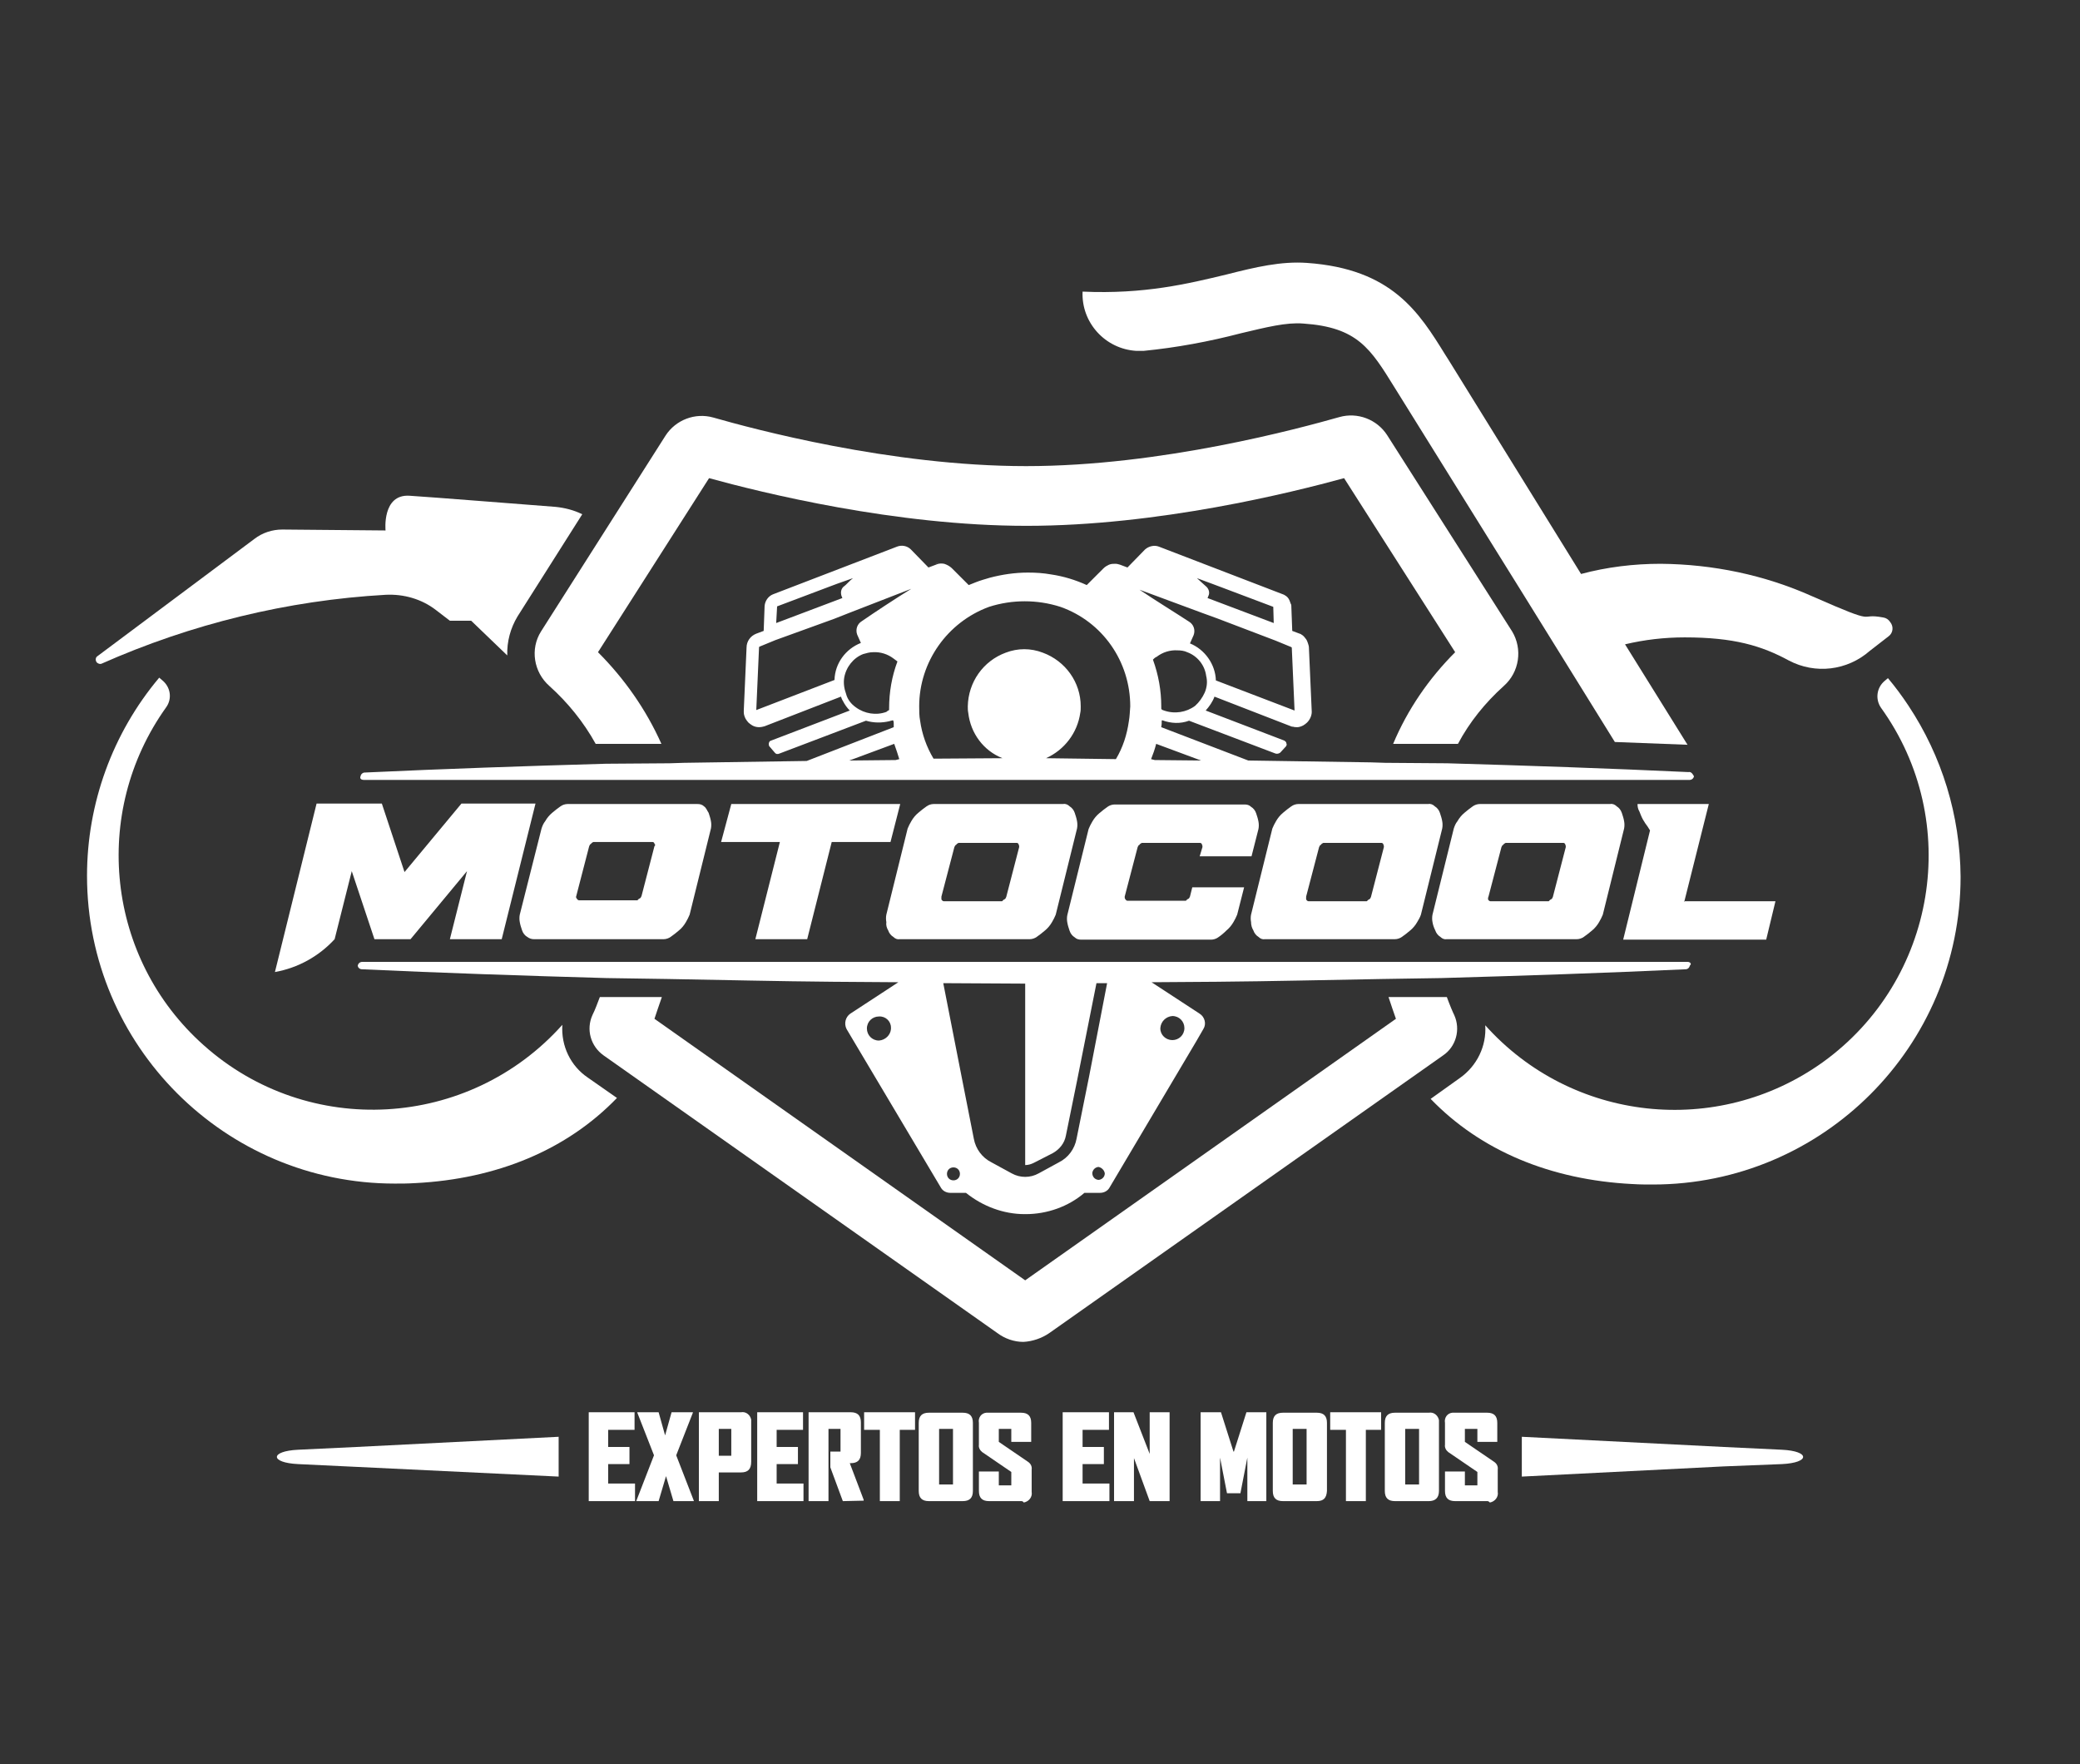
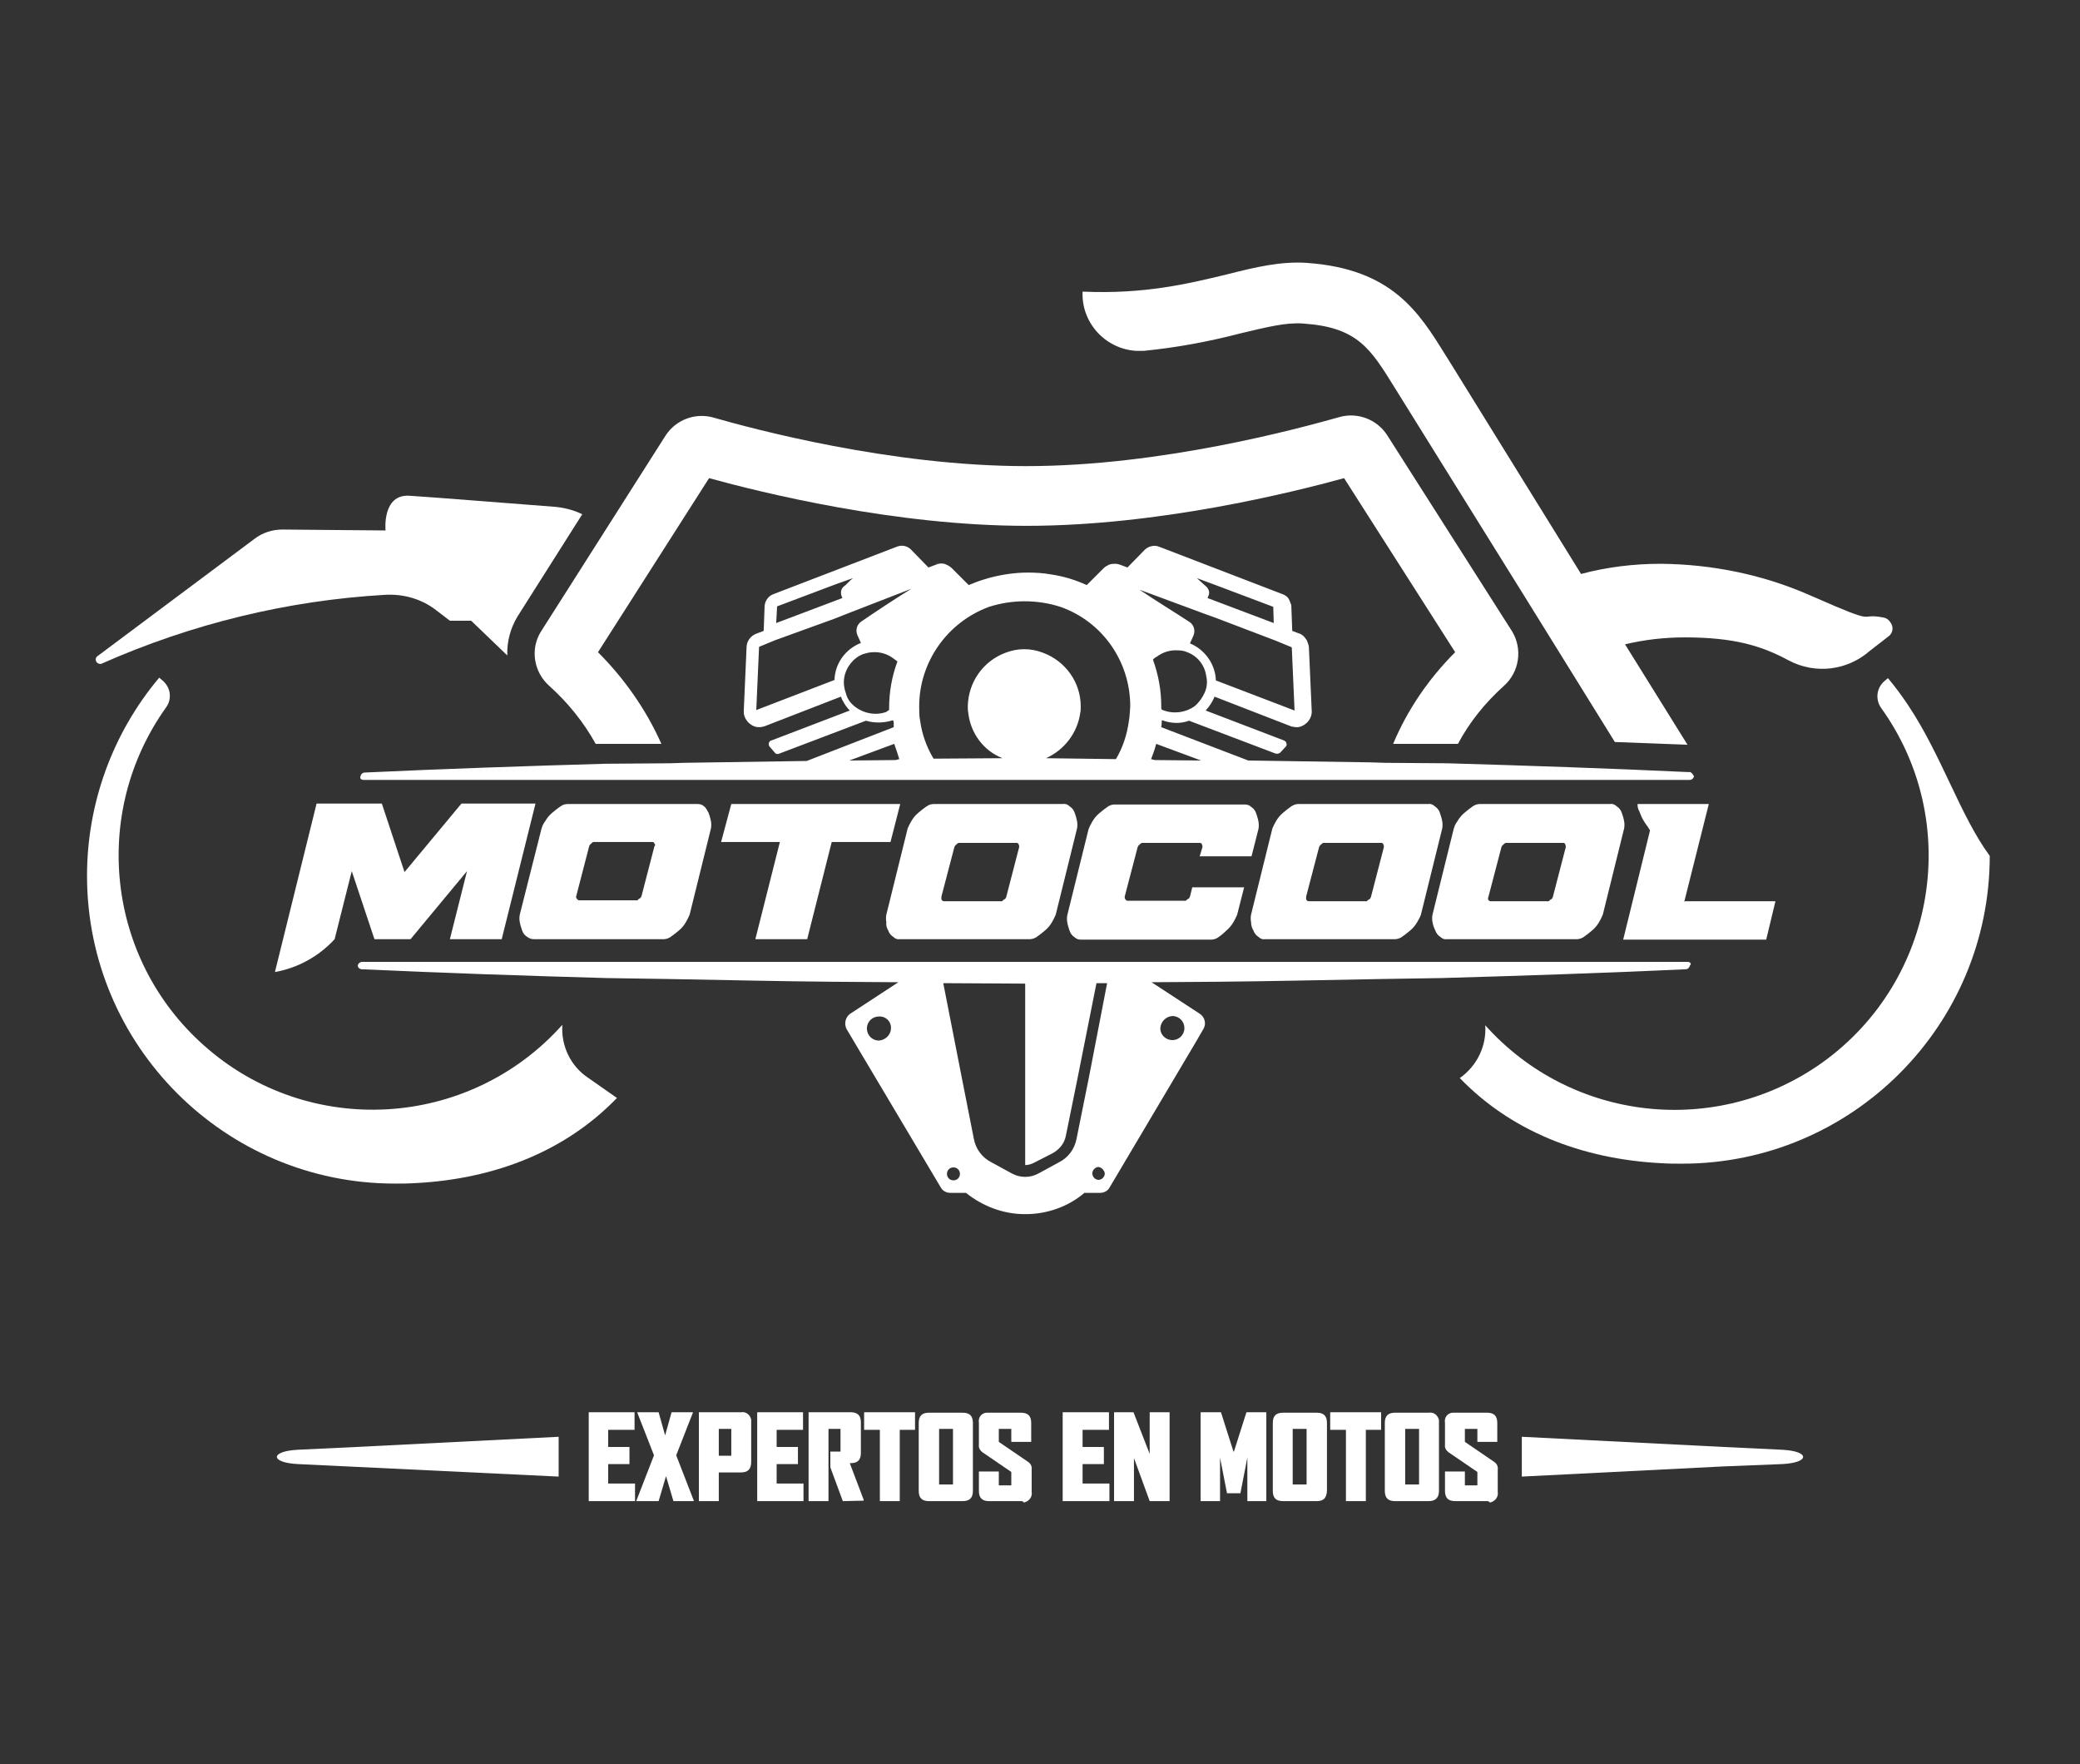
<svg xmlns="http://www.w3.org/2000/svg" version="1.1" id="Capa_1" x="0px" y="0px" viewBox="0 0 449.4 381.1" style="enable-background:new 0 0 449.4 381.1;" xml:space="preserve">
  <rect x="0" y="0" width="449.4" height="381.1" fill="#333333" stroke="none" />
  <style type="text/css">
	.st0{fill:#FFFFFF;}
</style>
  <path class="st0" d="M121.5,221.4c-20.2,22.6-54.9,24.6-77.5,4.4c-21-18.7-24.4-50.2-8.1-73c1.3-1.8,1-4.3-0.8-5.8l0,0l-0.7-0.6  c-10.1,12-15.6,27.2-15.6,42.8c0,36.7,29.8,66.5,66.5,66.5c1.4,0,2.9,0,4.3-0.1h0.1c17.7-0.9,32.8-7.2,43.6-18.4l-6.3-4.4  C123.3,230.3,121.2,226,121.5,221.4z" />
-   <path class="st0" d="M412.3,152.4c-1.4-2.1-2.8-4-4.4-5.9l-0.7,0.6l0,0c-1.7,1.4-2.1,3.9-0.8,5.8c17.7,24.6,12,58.9-12.6,76.6  c-22.8,16.3-54.2,12.9-72.9-8c0.3,4.5-1.8,8.8-5.5,11.4l-6.3,4.5c10.8,11.2,25.9,17.5,43.6,18.4h0.1c1.4,0.1,2.9,0.1,4.3,0.1  c36.7,0,66.5-29.8,66.5-66.5C423.5,176.2,419.6,163.4,412.3,152.4L412.3,152.4z" />
+   <path class="st0" d="M412.3,152.4c-1.4-2.1-2.8-4-4.4-5.9l-0.7,0.6l0,0c-1.7,1.4-2.1,3.9-0.8,5.8c17.7,24.6,12,58.9-12.6,76.6  c-22.8,16.3-54.2,12.9-72.9-8c0.3,4.5-1.8,8.8-5.5,11.4c10.8,11.2,25.9,17.5,43.6,18.4h0.1c1.4,0.1,2.9,0.1,4.3,0.1  c36.7,0,66.5-29.8,66.5-66.5C423.5,176.2,419.6,163.4,412.3,152.4L412.3,152.4z" />
  <path class="st0" d="M111.8,133.2l14-22.1c-1.8-0.9-3.8-1.4-5.8-1.6c-7.9-0.6-26.7-2.1-31.5-2.4c-6-0.4-5.2,7.5-5.2,7.5L61,114.4  c-2.2,0-4.3,0.7-6,2l-34,25.4c-0.4,0.3-0.4,0.9-0.1,1.3c0.3,0.3,0.7,0.4,1,0.3c19.4-8.6,40.2-13.7,61.4-14.9  c3.9-0.2,7.8,0.9,10.9,3.3l3,2.3h4.6l7.8,7.5C109.5,138.6,110.3,135.7,111.8,133.2z" />
  <path class="st0" d="M406.9,133.4c-5.9-1.1-0.2,2.1-15.4-4.6c-10.3-4.6-21.4-6.9-32.7-7c-5.8,0-11.6,0.7-17.2,2.2l0,0L313,77.8  l-0.7-1.1c-5.7-9.2-11.5-18.6-29.9-19.9c-5.6-0.4-11.1,0.9-17.4,2.5c-8.3,2-17.8,4.3-31.1,3.7c-0.3,6.7,4.9,12.4,11.6,12.8  c0.5,0,1.1,0,1.6,0c7.1-0.7,14.1-2,21-3.8c5.5-1.3,9.8-2.4,13.5-2.1c11.7,0.8,14.5,5.4,19.7,13.8l28,45l0,0l5.4,8.7l14.2,22.9  c5.3,0.2,10.5,0.4,15.7,0.6l-13.5-21.7c4.2-1,8.5-1.5,12.9-1.5c10.6,0,16.6,1.8,22.5,5c5.7,3,12.6,2.2,17.5-2.1l4-3.1  c1-0.7,1.2-2.1,0.4-3.1C408,133.8,407.5,133.5,406.9,133.4z" />
  <path class="st0" d="M363.9,194.8l5.3-21.1h-15.4c0,0.6,0.1,1.1,0.4,1.6c0.2,0.5,0.5,1.3,0.8,1.8c0.3,0.5,0.6,1,1,1.5  c0.2,0.3,0.3,0.5,0.5,0.8l-5.8,23.6h30.9l2-8.3h-19.6V194.8z" />
  <path class="st0" d="M72.3,202.9l3.7-14.7l4.9,14.7h7.8l12.2-14.7l-3.7,14.7h11.2l7.3-29.3h-16l-12.3,14.8l-4.9-14.8H68.4l-9,36.4  C64.4,209.1,68.9,206.6,72.3,202.9z" />
  <path class="st0" d="M152.1,174.2c-0.4-0.4-0.9-0.5-1.4-0.5h-28.1c-0.5,0-1.1,0.2-1.5,0.5c-0.6,0.4-1.2,0.9-1.8,1.4  c-0.6,0.5-1.1,1.1-1.5,1.8c-0.4,0.5-0.6,1-0.8,1.6l-4.7,18.6c-0.1,0.5-0.1,1.1,0,1.6c0.1,0.6,0.3,1.2,0.5,1.8  c0.2,0.6,0.6,1.1,1.1,1.4c0.4,0.3,0.9,0.5,1.4,0.5h28.1c0.5,0,1.1-0.2,1.5-0.5c0.6-0.4,1.2-0.9,1.8-1.4c0.6-0.5,1.1-1.1,1.5-1.8  c0.3-0.5,0.6-1.1,0.8-1.6l4.6-18.6c0.1-0.5,0.1-1.1,0-1.6c-0.1-0.6-0.3-1.2-0.5-1.8C152.8,175.2,152.6,174.5,152.1,174.2z   M141.4,182.8l-2.8,10.8c-0.1,0.1-0.1,0.4-0.4,0.5s-0.4,0.4-0.5,0.4h-12.6c-0.2,0-0.4-0.2-0.5-0.4c-0.1-0.1-0.2-0.3-0.1-0.5  l2.8-10.8c0.1-0.1,0.1-0.4,0.4-0.5c0.1-0.2,0.3-0.3,0.5-0.4H141c0.2,0,0.4,0.2,0.4,0.4C141.6,182.4,141.6,182.7,141.4,182.8  L141.4,182.8z" />
  <polygon class="st0" points="174.4,202.9 179.7,181.9 192.4,181.9 194.5,173.7 158,173.7 155.8,181.9 168.5,181.9 163.2,202.9 " />
  <path class="st0" d="M191.9,201c0.2,0.6,0.6,1.1,1.1,1.4c0.4,0.4,0.9,0.6,1.4,0.5h28.1c0.5,0,1.1-0.2,1.5-0.5  c0.6-0.4,1.2-0.9,1.8-1.4c0.6-0.5,1.1-1.1,1.5-1.8c0.3-0.5,0.6-1.1,0.8-1.6l4.6-18.6c0.1-0.5,0.1-1.1,0-1.6  c-0.1-0.6-0.3-1.2-0.5-1.8c-0.2-0.6-0.6-1.1-1.1-1.4c-0.4-0.4-0.9-0.6-1.4-0.5h-28c-0.5,0-1.1,0.2-1.5,0.5c-0.6,0.4-1.2,0.9-1.8,1.4  c-0.6,0.5-1.1,1.1-1.5,1.8c-0.3,0.5-0.6,1.1-0.8,1.6l-4.6,18.6c-0.1,0.5-0.1,1.1,0,1.6C191.4,199.9,191.6,200.5,191.9,201z   M203.4,193.7l2.8-10.7c0.1-0.1,0.1-0.4,0.4-0.5c0.1-0.2,0.3-0.3,0.5-0.4h12.6c0.2,0,0.4,0.2,0.4,0.4c0.1,0.1,0.1,0.3,0.1,0.5  l-2.8,10.8c-0.1,0.1-0.1,0.4-0.4,0.5s-0.4,0.4-0.5,0.4h-12.6c-0.2,0-0.4-0.2-0.5-0.4V193.7z" />
  <path class="st0" d="M259.2,185h11.2l1.5-5.9c0.1-0.5,0.1-1.1,0-1.6c-0.1-0.6-0.3-1.2-0.5-1.8c-0.2-0.6-0.6-1.1-1.1-1.4  c-0.4-0.4-0.9-0.5-1.4-0.5h-28.1c-0.5,0-1.1,0.2-1.5,0.5c-0.6,0.4-1.2,0.9-1.8,1.4c-0.6,0.5-1.1,1.1-1.5,1.8  c-0.3,0.5-0.6,1.1-0.8,1.6l-4.6,18.6c-0.1,0.5-0.1,1.1,0,1.6c0.1,0.6,0.3,1.2,0.5,1.8c0.2,0.6,0.6,1.1,1.1,1.4  c0.4,0.4,0.9,0.5,1.4,0.5h28.1c0.5,0,1.1-0.2,1.5-0.5c0.6-0.4,1.2-0.9,1.8-1.5c0.6-0.5,1.1-1.1,1.5-1.8c0.3-0.5,0.6-1.1,0.8-1.6  l1.5-5.9h-11.2l-0.5,2c-0.1,0.1-0.1,0.4-0.4,0.5s-0.4,0.4-0.5,0.4h-12.6c-0.2,0-0.4-0.2-0.5-0.4c-0.1-0.1-0.1-0.3-0.1-0.5l2.8-10.7  c0.1-0.1,0.1-0.4,0.4-0.5c0.1-0.2,0.3-0.3,0.5-0.4h12.6c0.2,0,0.4,0.2,0.4,0.4c0.1,0.1,0.1,0.3,0.1,0.5L259.2,185z" />
  <path class="st0" d="M270.8,201c0.2,0.6,0.6,1.1,1.1,1.4c0.4,0.4,0.9,0.6,1.4,0.5h28.1c0.5,0,1.1-0.2,1.5-0.5  c0.6-0.4,1.2-0.9,1.8-1.4c0.6-0.5,1.1-1.1,1.5-1.8c0.3-0.5,0.6-1,0.8-1.6l4.6-18.6c0.1-0.5,0.1-1.1,0-1.6c-0.1-0.6-0.3-1.2-0.5-1.8  c-0.2-0.6-0.6-1.1-1.1-1.4c-0.4-0.4-0.9-0.6-1.4-0.5h-28.1c-0.5,0-1.1,0.2-1.5,0.5c-0.6,0.4-1.2,0.9-1.8,1.4  c-0.6,0.5-1.1,1.1-1.5,1.8c-0.3,0.5-0.6,1.1-0.8,1.6l-4.6,18.6c-0.1,0.5-0.1,1.1,0,1.6C270.3,199.9,270.5,200.5,270.8,201z   M282.2,193.7l2.8-10.7c0.1-0.1,0.1-0.4,0.4-0.5c0.1-0.2,0.3-0.3,0.5-0.4h12.6c0.2,0,0.4,0.2,0.4,0.4c0.1,0.1,0.1,0.3,0.1,0.5  l-2.8,10.8c-0.1,0.1-0.1,0.4-0.4,0.5s-0.4,0.4-0.5,0.4h-12.6c-0.2,0-0.4-0.2-0.5-0.4V193.7z" />
  <path class="st0" d="M310.1,201c0.2,0.6,0.6,1.1,1.1,1.4c0.4,0.4,0.9,0.6,1.4,0.5h28.1c0.5,0,1.1-0.2,1.5-0.5  c0.6-0.4,1.2-0.9,1.8-1.4c0.6-0.5,1.1-1.1,1.5-1.8c0.3-0.5,0.6-1.1,0.8-1.6l4.6-18.6c0.1-0.5,0.1-1.1,0-1.6  c-0.1-0.6-0.3-1.2-0.5-1.8c-0.2-0.6-0.6-1.1-1.1-1.4c-0.4-0.4-0.9-0.6-1.4-0.5h-28.2c-0.5,0-1.1,0.2-1.5,0.5  c-0.6,0.4-1.2,0.9-1.8,1.4c-0.6,0.5-1.1,1.1-1.5,1.8c-0.4,0.5-0.6,1-0.8,1.6l-4.6,18.6c-0.1,0.5-0.1,1.1,0,1.6  C309.6,199.8,309.8,200.4,310.1,201z M321.6,193.7l2.8-10.7c0.1-0.1,0.1-0.4,0.4-0.5c0.1-0.2,0.3-0.3,0.5-0.4h12.5  c0.2,0,0.4,0.2,0.4,0.4c0.1,0.1,0.1,0.3,0.1,0.5l-2.8,10.8c-0.1,0.1-0.1,0.4-0.4,0.5s-0.4,0.4-0.5,0.4H322c-0.2,0-0.4-0.2-0.5-0.4  C321.5,194.1,321.5,193.9,321.6,193.7L321.6,193.7z" />
  <g>
    <path class="st0" d="M127.2,324.3v-19.2h9.9v3.8h-5.7v3.7h4.6v3.7h-4.6v4.2h5.8v3.8H127.2z" />
    <path class="st0" d="M145.5,324.3l-1.6-5.4l-1.6,5.4h-4.8v-0.1l3.8-9.8l-3.6-9.2v-0.1h4.6l1.4,5l1.4-5h4.6v0.1l-3.6,9.2l3.8,9.8   v0.1H145.5z" />
    <path class="st0" d="M160.1,318.1h-4.8v6.2H151v-19.2h9.1c1.1-0.2,2,0.6,2.2,1.6c0,0.2,0,0.4,0,0.6v8.5   C162.3,317.4,161.6,318.1,160.1,318.1z M158,308.7h-2.7v5.8h2.7L158,308.7z" />
    <path class="st0" d="M163.6,324.3v-19.2h9.9v3.8h-5.7v3.7h4.6v3.7h-4.6v4.2h5.8v3.8H163.6z" />
    <path class="st0" d="M182.1,324.3l-2.7-7.3v-3.4h2.2v-4.9H179v15.6h-4.3v-19.2h9.1c1.5,0,2.2,0.7,2.2,2.2v6.6   c0,1.5-0.7,2.2-2.2,2.2h-0.2l3,7.9v0.2L182.1,324.3z" />
    <path class="st0" d="M194.4,308.9v15.4h-4.3v-15.4h-3.4v-3.8h11v3.8H194.4z" />
    <path class="st0" d="M208,324.3h-7.3c-1.5,0-2.2-0.7-2.2-2.2v-14.7c0-1.5,0.7-2.2,2.2-2.2h7.3c1.5,0,2.2,0.7,2.2,2.2v14.7   C210.2,323.6,209.5,324.3,208,324.3z M205.9,308.7h-3v12h3V308.7z" />
    <path class="st0" d="M220.6,324.3h-6.9c-1.5,0-2.2-0.7-2.2-2.2v-4.2h4.3v3h2.7V318l-6.3-4.3c-0.5-0.4-0.8-1-0.7-1.6v-4.7   c-0.2-1.1,0.5-2.1,1.6-2.2c0.2,0,0.4,0,0.6,0h6.9c1.5,0,2.2,0.7,2.2,2.2v4.1h-4.3v-2.8h-2.7v2.8l6.3,4.3c0.6,0.4,0.9,1,0.8,1.7v4.8   c0.2,1.1-0.6,2.1-1.7,2.3C221,324.3,220.8,324.3,220.6,324.3z" />
    <path class="st0" d="M229.6,324.3v-19.2h10v3.8h-5.7v3.7h4.6v3.7h-4.6v4.2h5.8v3.8H229.6z" />
    <path class="st0" d="M248.4,324.3L245,315v9.3h-4.3v-19.2h4.2l3.5,9v-9h4.3v19.2H248.4z" />
    <path class="st0" d="M269.5,324.3v-9.4l-1.5,7.7h-2.9l-1.5-7.7v9.4h-4.2v-19.2h4.4l2.7,8.5h0.1l2.7-8.5h4.3v19.2H269.5z" />
    <path class="st0" d="M284.5,324.3h-7.3c-1.5,0-2.2-0.7-2.2-2.2v-14.7c0-1.5,0.7-2.2,2.2-2.2h7.3c1.5,0,2.2,0.7,2.2,2.2v14.7   C286.6,323.6,286,324.3,284.5,324.3z M282.3,308.7h-3v12h3V308.7z" />
    <path class="st0" d="M295.1,308.9v15.4h-4.3v-15.4h-3.4v-3.8h11v3.8H295.1z" />
    <path class="st0" d="M308.7,324.3h-7.3c-1.5,0-2.2-0.7-2.2-2.2v-14.7c0-1.5,0.7-2.2,2.2-2.2h7.3c1.1-0.2,2,0.6,2.2,1.6   c0,0.2,0,0.4,0,0.6v14.7C310.9,323.6,310.1,324.3,308.7,324.3z M306.6,308.7h-3v12h3V308.7z" />
    <path class="st0" d="M321.3,324.3h-6.9c-1.5,0-2.2-0.7-2.2-2.2v-4.2h4.3v3h2.7V318l-6.3-4.3c-0.5-0.4-0.8-1-0.7-1.6v-4.7   c-0.2-1.1,0.5-2.1,1.6-2.2c0.2,0,0.4,0,0.6,0h6.9c1.5,0,2.2,0.7,2.2,2.2v4.1h-4.3v-2.8h-2.7v2.8l6.3,4.3c0.6,0.4,0.9,1,0.8,1.7v4.8   c0.2,1.1-0.6,2.1-1.7,2.3C321.6,324.3,321.5,324.3,321.3,324.3z" />
    <path class="st0" d="M64.4,316.3c-6.1-0.3-6.1-2.8,0-3.1l12.6-0.6l43.7-2.2v8.6L77,316.9L64.4,316.3z" />
    <path class="st0" d="M385,316.3c6.1-0.3,6.1-2.8,0-3.1l-12.6-0.6l-43.6-2.2v8.6l43.6-2.2L385,316.3z" />
  </g>
  <path class="st0" d="M243.4,122.4l-1.6-0.6c-0.3-0.1-0.7-0.2-1-0.2c0.3,0,0.7,0.1,1,0.2L243.4,122.4z" />
  <path class="st0" d="M203.9,121.6c-0.6-0.1-1.2-0.1-1.8,0.2l-1.6,0.6l1.6-0.6C202.6,121.5,203.3,121.5,203.9,121.6z" />
-   <path class="st0" d="M283.3,153.3l-0.6-13.6c0-0.3-0.1-0.6-0.2-0.9c0.1,0.3,0.2,0.6,0.2,0.9L283.3,153.3z" />
  <path class="st0" d="M364.8,166.8c-17.2-0.8-34.7-1.4-52.1-1.9l-13.4-0.1c-1,0-2.1-0.1-3.1-0.1l-26.5-0.4l-18.8-7.2c0,0,0-0.1,0-0.1  l0,0c0.1-0.4,0.1-0.9,0.1-1.3l0.1-0.1c1.9,0.7,3.9,0.8,5.8,0.1l18.7,7.1c0.4,0.1,0.7,0,1-0.2l1.1-1.2l0.1-0.1  c0.1-0.1,0.2-0.3,0.2-0.5c0-0.1-0.1-0.2-0.1-0.4c-0.1-0.2-0.3-0.3-0.4-0.4l-17-6.5c0.8-0.9,1.5-1.9,1.9-3l16.5,6.4  c0.2,0.1,0.3,0.1,0.5,0.1c0.3,0.1,0.6,0.1,0.9,0.1c0.3,0,0.6-0.1,0.9-0.2c0.1-0.1,0.3-0.1,0.4-0.2c0.3-0.2,0.5-0.3,0.8-0.6  c0.7-0.7,1.1-1.7,1-2.6l-0.6-13.6c0-0.3-0.1-0.6-0.2-0.9c-0.1-0.3-0.2-0.6-0.4-0.9c-0.3-0.4-0.6-0.8-1-1c-0.1-0.1-0.3-0.2-0.4-0.2  l-1.6-0.6l-0.2-5.4c0-0.1,0-0.3-0.1-0.4c-0.1-0.3-0.2-0.5-0.3-0.8c-0.2-0.5-0.6-0.9-1-1.1c-0.1-0.1-0.2-0.1-0.4-0.2l-26.8-10.3  c-1-0.4-2.2-0.1-3,0.6l-3.8,3.9l-1.6-0.6c-0.3-0.1-0.7-0.2-1-0.2c-0.5,0-0.9,0-1.4,0.2c-0.4,0.2-0.8,0.4-1.2,0.8l-3.6,3.6l0,0  c-2.4-1.1-5-1.9-7.7-2.3c-1.7-0.3-3.3-0.4-5-0.4c-2.8,0-5.5,0.4-8.2,1.1c-1,0.3-2.1,0.6-3.1,1c-0.5,0.2-1,0.4-1.5,0.6l-3.6-3.6  c-0.5-0.5-1.1-0.8-1.7-1c-0.6-0.1-1.2-0.1-1.8,0.2l-1.6,0.6l-3.8-3.9c-0.8-0.8-2-1-3-0.6l-26.8,10.3c-1,0.4-1.7,1.4-1.8,2.5  l-0.2,5.4l-1.6,0.6c-1.3,0.5-2.1,1.7-2.1,3l-0.6,13.6c0,0.1,0,0.2,0,0.4c0,0.5,0.2,1,0.4,1.4c0.2,0.3,0.4,0.6,0.6,0.8  c0.2,0.2,0.5,0.4,0.8,0.6c0.7,0.4,1.5,0.5,2.3,0.3c0.1,0,0.3-0.1,0.4-0.1l16.5-6.4c0.1,0.3,0.2,0.6,0.4,0.9c0.4,0.8,0.9,1.5,1.5,2.1  l-17,6.5c-0.5,0.1-0.6,0.8-0.4,1.2l1.2,1.4c0.2,0.3,0.6,0.4,1,0.2l8.7-3.3l10-3.8c1.7,0.5,3.4,0.5,5.1,0.1c0.2-0.1,0.5-0.1,0.7-0.2  l0.1,0.1c0.1,0.2,0.1,0.5,0.1,0.7c0,0.2,0,0.3,0,0.5c0,0.1,0,0.1,0,0.2l-18.8,7.3l-26.5,0.4c-1,0-2.1,0.1-3.1,0.1l-13.8,0.1  c-17.5,0.5-34.9,1.1-52.1,1.9c-0.4,0-0.8,0.3-0.9,0.8c-0.2,0.5,0.1,0.8,0.8,0.8h286.3c0.5,0,0.9-0.3,1-0.8  C365.6,167,365.3,166.7,364.8,166.8z M260.3,149.6c-0.5,1.1-1.2,2.1-2.1,2.9c-1.9,1.4-4.4,1.8-6.7,1c-0.2-0.1-0.5-0.1-0.6-0.4v-0.5  c0-3.4-0.6-6.8-1.8-10.1c0.2-0.2,0.5-0.5,0.8-0.6c1.3-1,2.9-1.5,4.5-1.4c0.7,0,1.5,0.1,2.1,0.4c2.2,0.8,3.8,2.8,4.1,5.1  C260.9,147.2,260.8,148.4,260.3,149.6L260.3,149.6z M262.1,126.2l1.6,0.6l11.4,4.3l0.1,3.5l-14.3-5.4l0.2-0.5  c0.3-0.6,0.1-1.4-0.4-1.9c-0.6-0.5-1.4-1.3-2.1-1.9L262.1,126.2z M167.9,131l11.4-4.3l1.6-0.6l3.4-1.2c-0.8,0.6-1.4,1.4-2.1,1.9  c-0.5,0.5-0.6,1.2-0.4,1.9l0.2,0.5l-14.3,5.4L167.9,131z M192.1,153v0.4c-0.2,0.1-0.4,0.2-0.6,0.4c-2.2,0.8-4.7,0.4-6.6-1  c-1-0.7-1.8-1.7-2.1-2.9c-0.4-1.1-0.6-2.3-0.4-3.5c0.4-2.3,2-4.3,4.1-5.1c0.7-0.2,1.4-0.4,2.1-0.4c1.6-0.1,3.2,0.4,4.5,1.4  c0.3,0.2,0.5,0.4,0.8,0.6C192.7,146.1,192.1,149.5,192.1,153L192.1,153z M193.5,164.2l-10,0.1l9.7-3.6c0.4,1.1,0.8,2.3,1.1,3.3  L193.5,164.2z M186.2,134.2c-1,0.6-1.4,1.8-1,2.9l0.8,1.8c-3.3,1.3-5.6,4.4-5.7,8l-16.9,6.5l0.6-13.6l0.1-0.1l3.4-1.4l12.7-4.6  l3.3-1.3l13.4-5.2C193.5,129.3,189.1,132.2,186.2,134.2L186.2,134.2z M243.9,155.8c-0.4,2.9-1.3,5.7-2.8,8.2l-15.1-0.2  c4-1.8,6.8-5.5,7.4-9.8c0.1-0.4,0.1-0.9,0.1-1.4c0-5.2-3.3-9.8-8.2-11.6c-2.6-1-5.4-1-8,0c-4.9,1.8-8.1,6.4-8.2,11.6  c0,0.5,0,0.9,0.1,1.4c0.5,4.4,3.3,8.2,7.4,9.8l-14.9,0.1c-1.5-2.5-2.5-5.3-2.9-8.2c-0.2-1-0.2-2.1-0.2-3.1c0-9.6,6.1-18.2,15.1-21.5  c2.5-0.8,5.1-1.2,7.7-1.2c2.6,0,5.2,0.4,7.7,1.2c9.1,3.2,15.1,11.8,15.1,21.5C244.1,153.7,244.1,154.7,243.9,155.8L243.9,155.8z   M259.7,132.4l3.3,1.2l12.6,4.8l3.4,1.4l0.1,0.1l0.6,13.6l-17-6.5c-0.1-3.5-2.4-6.7-5.6-8l0.8-1.8c0.4-1.1,0-2.3-1-2.9  c-2.9-1.9-7.3-4.6-10.7-6.9L259.7,132.4z M249.5,164.2l-0.8-0.2c0.4-1,0.8-2.1,1.1-3.3l9.7,3.6L249.5,164.2z" />
  <path class="st0" d="M364.6,207.8H78.3c-0.5,0-0.9,0.3-1,0.8c0,0.4,0.4,0.8,0.9,0.8c17.3,0.8,35,1.4,52.8,1.9l13.2,0.2  c11.9,0.2,23.9,0.5,35.8,0.6l14.1,0.1l-10.4,6.8c-1,0.7-1.4,2.1-0.8,3.3l1.6,2.7l18.8,31.6c0.4,0.7,1.2,1.1,2,1.1h3.4  c3.6,2.9,8.1,4.6,12.7,4.6h0.2c4.6,0,9.2-1.6,12.7-4.6h3.4c0.8,0,1.6-0.4,2-1.1l18.8-31.7l1.5-2.6c0.7-1.1,0.3-2.6-0.8-3.3  l-10.4-6.8l14.1-0.1c11.9-0.1,23.9-0.4,35.8-0.6l12.7-0.2c17.7-0.5,35.4-1.1,52.8-1.9c0.4,0,0.8-0.3,0.9-0.8  C365.6,208.2,365.1,207.8,364.6,207.8z M189.9,224.8c-1.5,0-2.6-1.2-2.6-2.6c0-1.5,1.2-2.6,2.6-2.6c0,0,0,0,0,0  c1.4-0.1,2.6,1,2.6,2.4c0,0.1,0,0.2,0,0.3C192.4,223.6,191.3,224.7,189.9,224.8L189.9,224.8z M206,255c-0.8,0-1.4-0.6-1.4-1.4  c0-0.8,0.6-1.4,1.4-1.4c0.8,0,1.4,0.6,1.4,1.4C207.4,254.4,206.8,255,206,255z M237.3,254.9c-0.8-0.1-1.3-0.7-1.3-1.5  c0.1-0.7,0.6-1.2,1.3-1.3c0.7,0.1,1.3,0.7,1.4,1.4C238.7,254.3,238,254.9,237.3,254.9C237.3,254.9,237.2,254.9,237.3,254.9  L237.3,254.9z M235.3,232.6l-2.7,13.4c-0.4,2.2-1.8,4.1-3.8,5.1l-4.4,2.4c-1.8,1-4,1-5.8,0l-4.4-2.4c-2-1-3.4-2.9-3.8-5.1l-2.6-13.2  l-4-20.4l17.7,0.1v39.2c0.7,0,1.3-0.2,1.9-0.5l4.1-2.1c1.4-0.8,2.5-2.1,2.8-3.8l2.4-11.8l4.1-20.6c0-0.1,0.1-0.4,0.1-0.5h2.3  L235.3,232.6z M253.3,219.5c1.5,0,2.6,1.2,2.6,2.6c0,1.5-1.2,2.6-2.6,2.6c0,0,0,0,0,0c-1.4,0-2.6-1.1-2.6-2.5c0,0,0-0.1,0-0.1  C250.8,220.7,251.9,219.6,253.3,219.5L253.3,219.5z" />
  <path class="st0" d="M324.9,148.2c3.4-3,4.1-8,1.8-11.8l-27-42.4c-2.2-3.4-6.4-5-10.3-3.9c-8.5,2.4-38.4,10.6-67.7,10.6  s-59.2-8.1-67.6-10.5c-3.9-1.1-8.1,0.5-10.3,3.9l-26.9,42.3c-2.4,3.8-1.6,8.8,1.8,11.8c4,3.6,7.4,7.8,10,12.5h14.2  c-3.3-7.4-8-14.1-13.7-19.8l24-37.6c11.3,3.1,40.2,10.3,68.6,10.3s57.3-7.2,68.6-10.3l24,37.6c-5.7,5.7-10.3,12.4-13.4,19.8h14  C317.5,156,320.9,151.8,324.9,148.2z" />
-   <path class="st0" d="M301.6,220.1l-80.1,56.5l-80.1-56.5c0.4-1.3,1-2.9,1.6-4.7h-13.4c-0.5,1.3-1,2.7-1.6,3.9  c-1.4,3.1-0.4,6.7,2.4,8.7l85.1,60c1.6,1.2,3.6,1.9,5.6,1.9c2-0.1,4-0.8,5.6-1.9l85.1-60c2.8-1.9,3.8-5.6,2.4-8.7  c-0.3-0.6-0.9-2-1.6-3.9H300C300.6,217.2,301.1,218.7,301.6,220.1z" />
</svg>